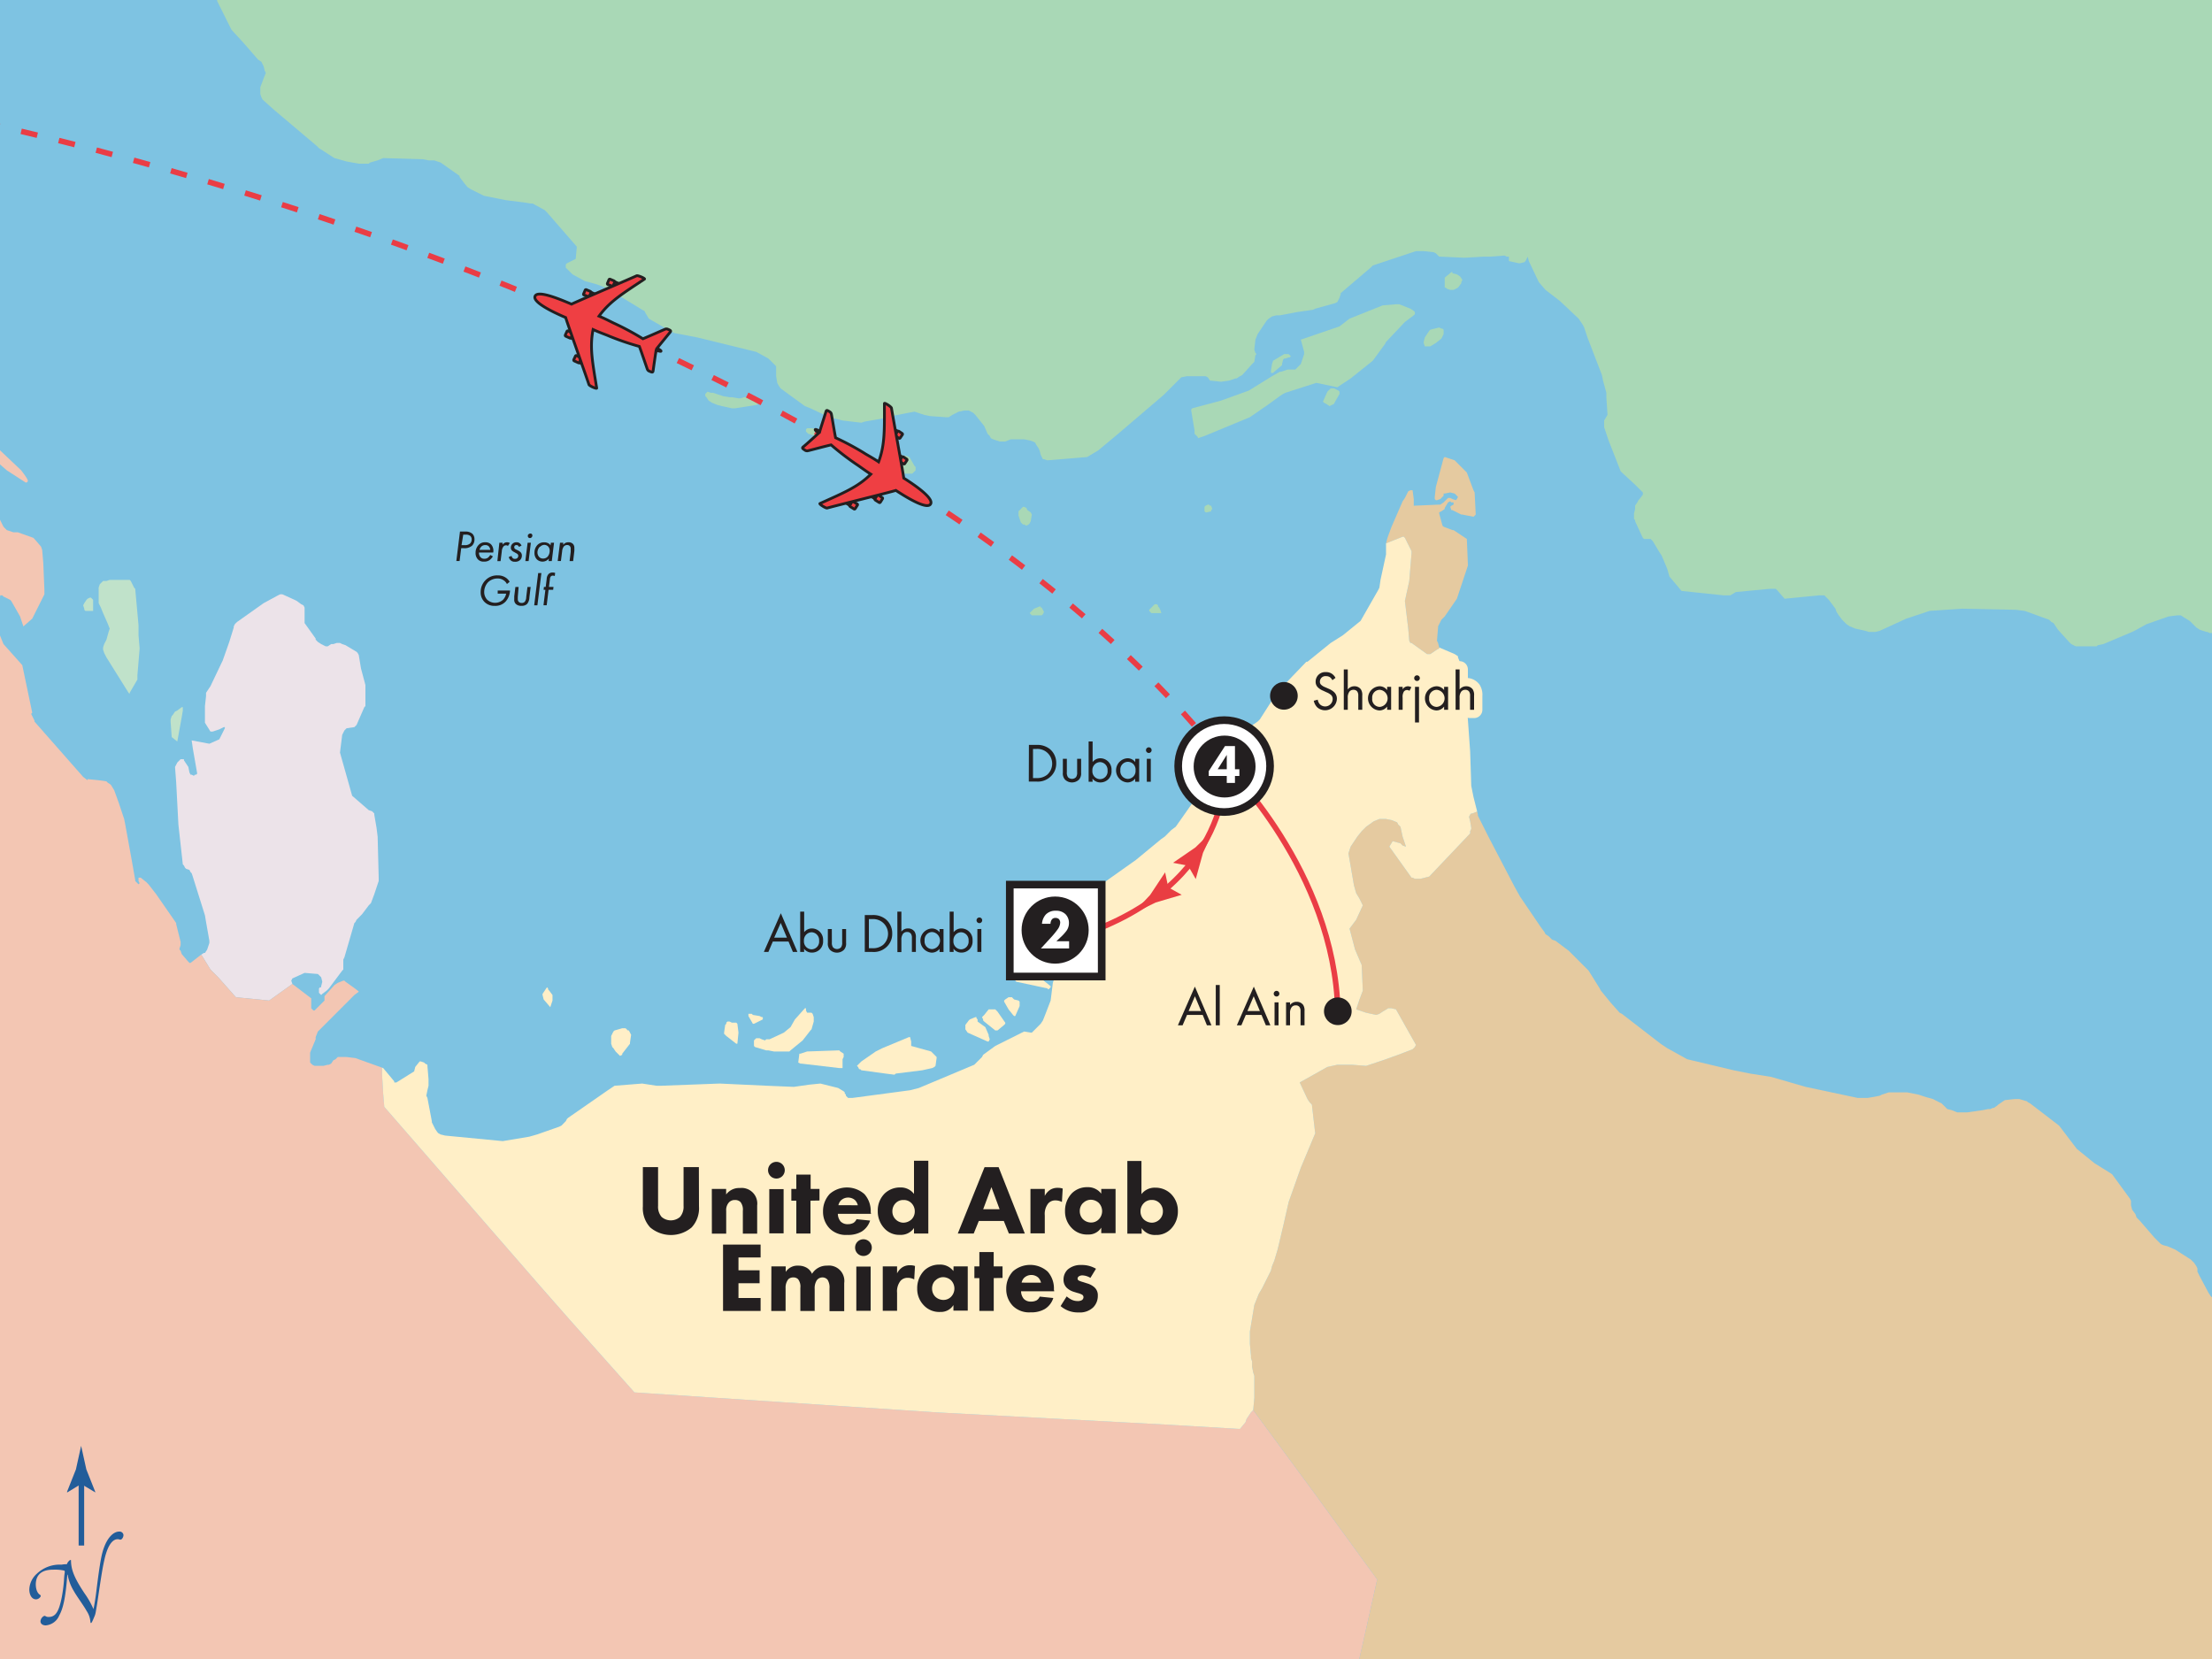
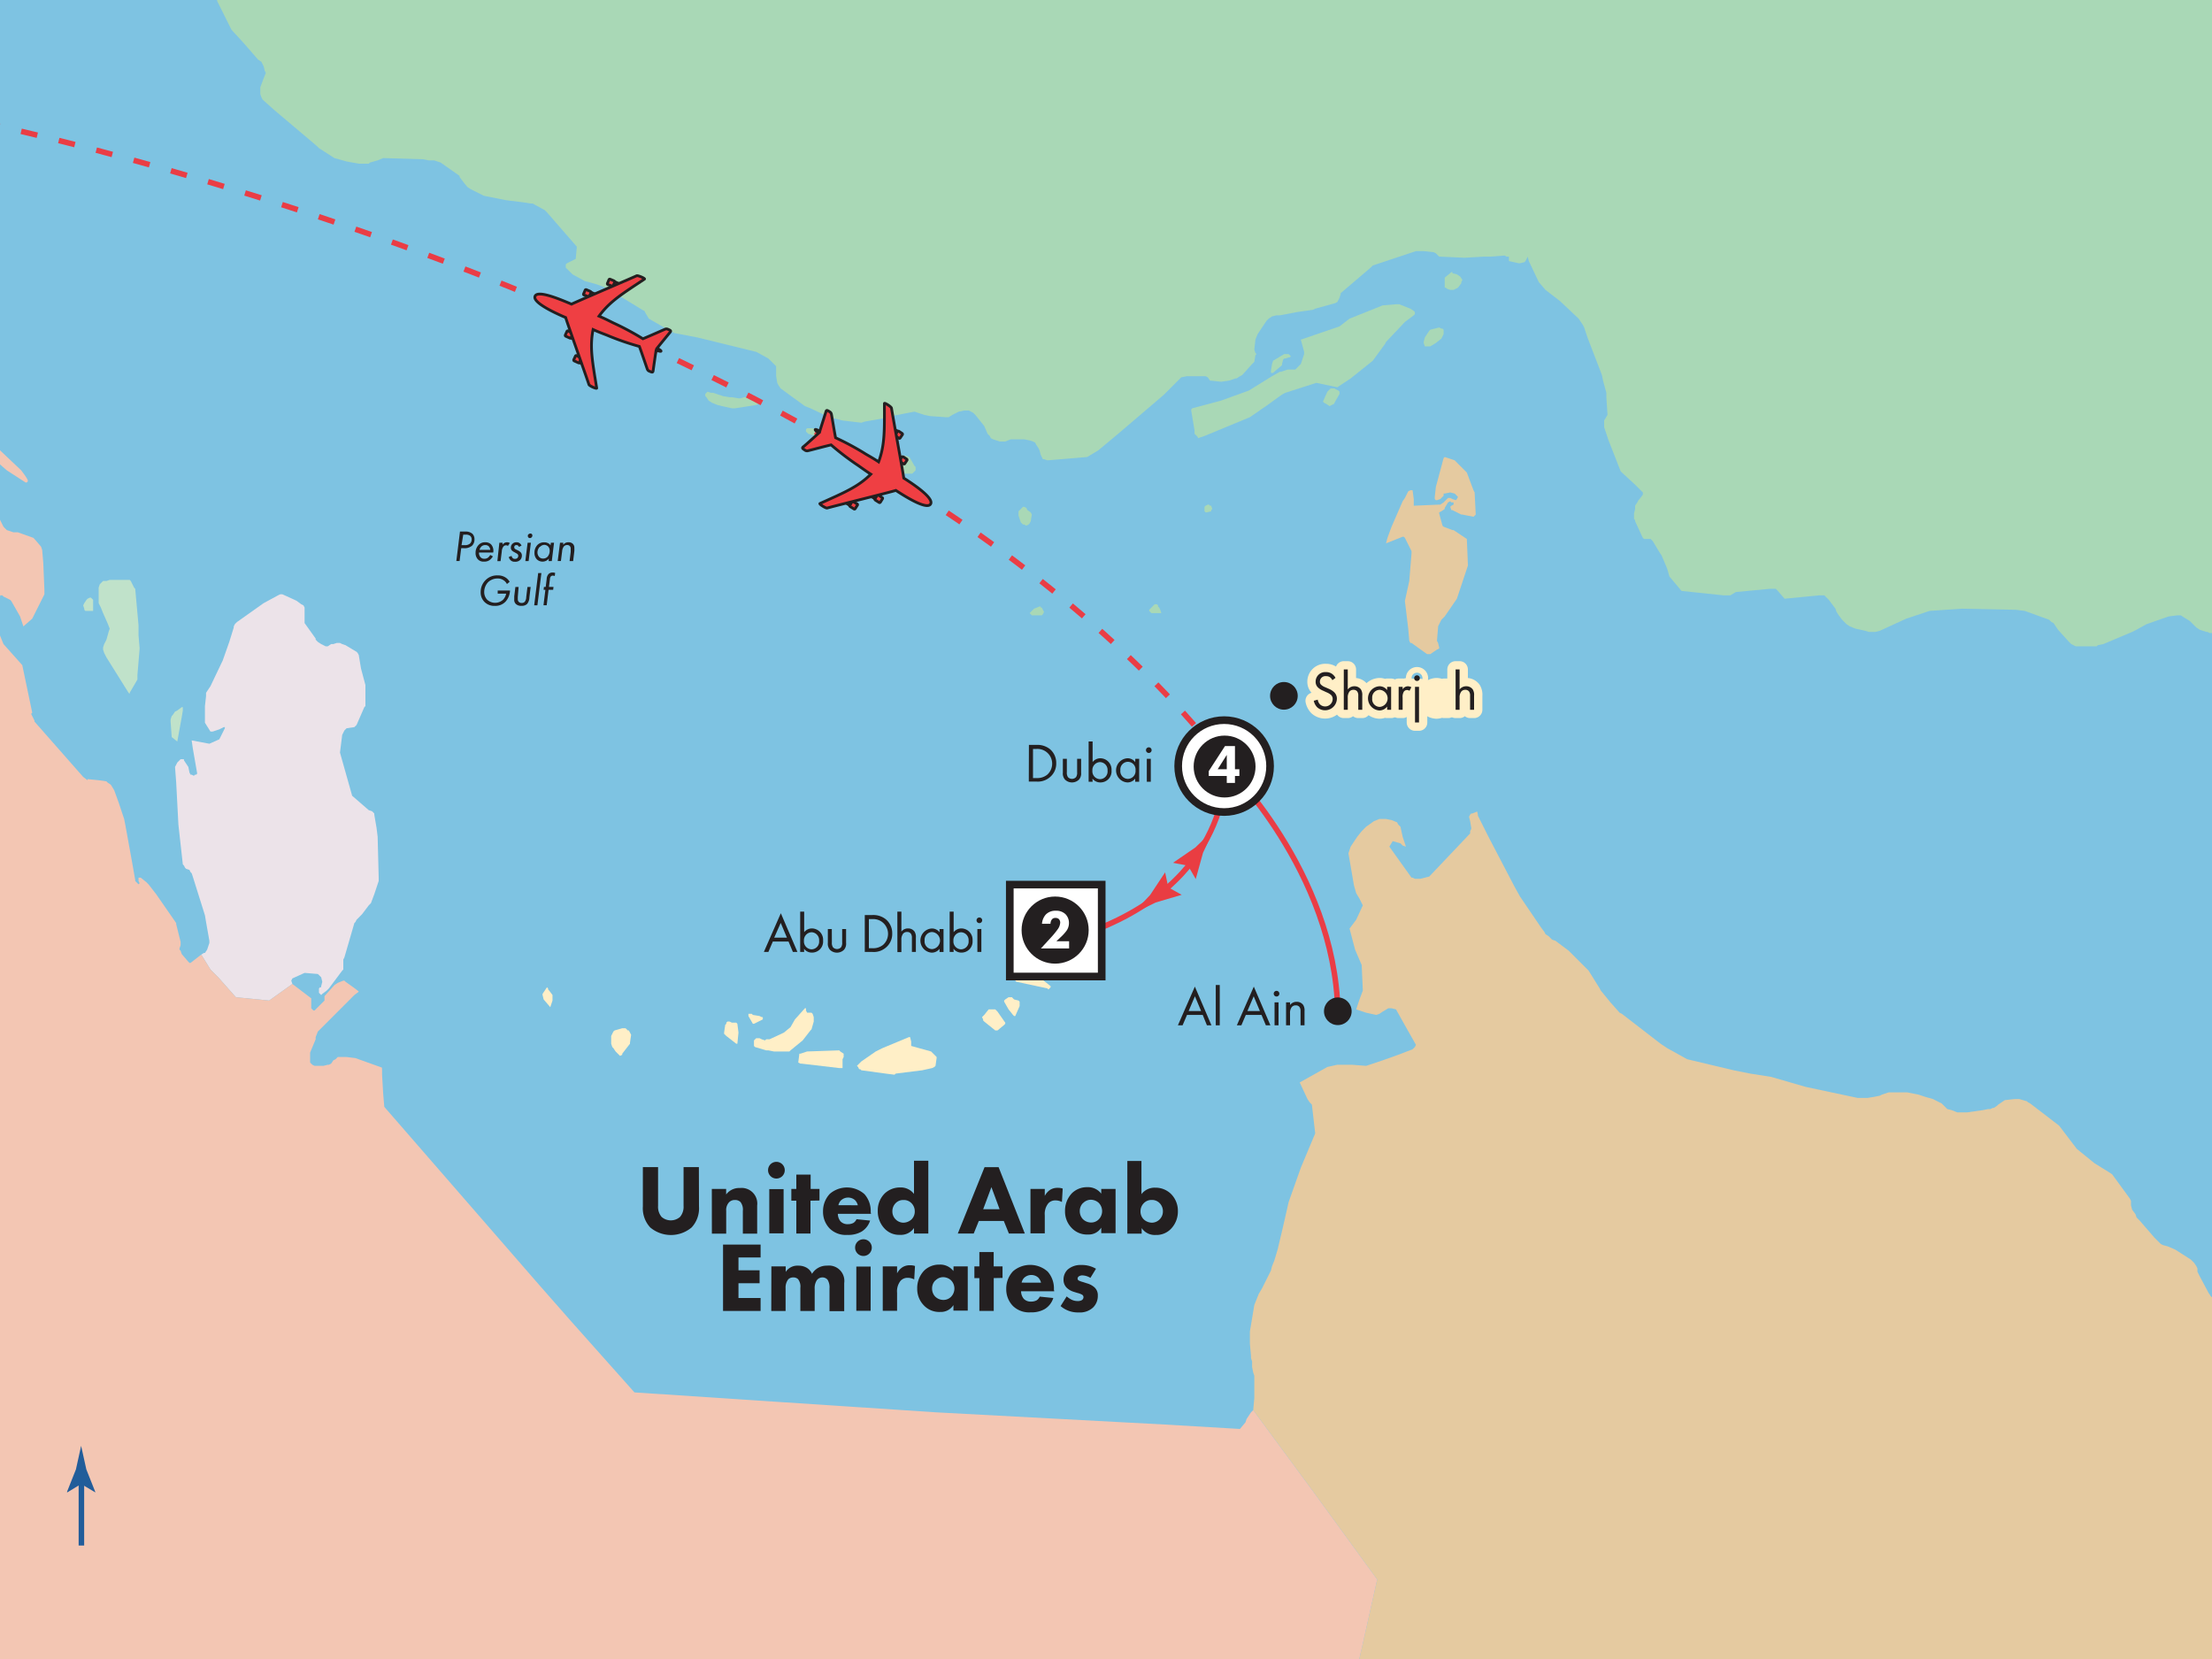
<svg xmlns="http://www.w3.org/2000/svg" xmlns:xlink="http://www.w3.org/1999/xlink" viewBox="0 0 400 300">
  <rect x="0" y="0" width="400" height="300" fill="#333333" stroke="none" />
  <defs>
    <style>.a,.o{fill:#fff;}.a,.l,.m{stroke:#231f20;}.a,.l{stroke-width:0.5px;}.b{fill:#231f20;}.c{fill:#7ec3e2;}.d{fill:#c0e2ca;}.e{fill:#a9d8b6;}.f{fill:#ece3e9;}.g{fill:#e5caa0;}.h{fill:#f3c6b3;}.i{fill:#ffefc7;}.j,.k,.p{fill:none;}.j,.k{stroke:#ea3d45;}.j{stroke-dasharray:3 4;}.l,.m{fill:#ef3f43;}.m{stroke-width:0.5px;}.n{fill:#e93d42;}.p{stroke:#ffefc7;stroke-linecap:round;stroke-linejoin:round;stroke-width:3px;}.q,.r{fill:#225d9a;}.r{stroke:#225d9a;stroke-width:1px;}</style>
    <symbol id="a" viewBox="0 0 6.5 6.5">
      <circle class="a" cx="3.25" cy="3.25" r="3" />
      <circle class="b" cx="3.28" cy="3.28" r="2.02" />
    </symbol>
    <symbol id="b" viewBox="0 0 6.5 6.5">
      <rect class="a" x="0.25" y="0.25" width="6" height="6" />
      <circle class="b" cx="3.21" cy="3.22" r="2.19" />
    </symbol>
  </defs>
  <title>8DClassicDubaiAbuDhabi17</title>
  <polygon class="c" points="-2.6 303 -3 -2.33 402.6 -3 403 302.33 -2.6 303 -2.6 303" />
  <polygon class="d" points="15.24 110.27 15.44 110.47 15.64 110.47 16.04 110.47 16.84 110.47 16.84 110.27 16.84 109.67 16.84 109.07 16.84 108.67 16.84 108.47 16.64 108.27 16.44 108.07 16.24 108.07 15.84 108.27 15.64 108.47 15.24 109.07 15.04 109.47 15.24 110.07 15.24 110.27" />
  <polygon class="d" points="18.64 110.87 19.44 112.67 19.84 113.67 19.64 114.27 19.25 115.67 18.84 116.47 18.64 117.08 18.64 117.47 18.84 118.08 19.25 118.88 23.25 125.28 23.45 125.48 23.45 125.28 24.85 122.88 24.85 122.08 25.25 117.27 25.05 114.87 25.05 114.67 25.05 113.07 24.45 106.47 24.25 106.26 23.65 105.06 23.45 104.86 23.25 104.86 20.25 104.86 19.84 104.86 19.25 105.06 18.64 105.06 18.44 105.26 18.04 105.66 17.84 106.26 17.84 108.27 17.84 109.07 18.24 109.87 18.64 110.87" />
  <polygon class="d" points="32.06 134.09 32.86 129.69 33.06 128.48 33.06 128.28 33.06 127.88 32.86 127.88 32.06 128.48 31.65 128.68 31.25 129.28 31.05 129.49 30.85 130.09 30.85 130.48 31.05 133.29 32.06 134.09" />
  <polygon class="e" points="160.16 85.05 160.56 85.25 161.17 85.45 162.36 85.65 162.57 85.65 164.77 85.65 164.97 85.65 165.37 85.25 165.57 85.05 165.57 84.44 165.37 84.25 164.57 82.84 164.37 82.64 163.97 82.44 161.97 82.24 161.57 82.24 161.17 82.24 160.36 82.44 159.76 83.04 159.36 83.64 159.36 83.84 159.76 84.64 160.16 85.05" />
  <polygon class="e" points="128.14 72.44 128.74 72.83 129.74 73.23 130.54 73.44 132.34 73.83 132.94 73.83 136.75 73.23 137.14 73.04 136.75 72.63 136.34 72.23 135.14 71.83 134.54 71.83 133.94 72.03 133.54 72.03 132.34 71.83 131.94 71.83 130.74 71.63 128.94 71.03 128.54 71.03 127.94 70.83 127.54 71.23 127.54 71.43 127.54 71.63 127.74 71.83 128.14 72.44" />
  <polygon class="e" points="146.15 78.44 147.55 78.84 147.95 78.84 148.35 78.84 148.55 78.64 148.95 78.44 148.95 78.04 148.76 77.84 146.75 77.44 146.55 77.44 146.35 77.44 145.95 77.44 145.75 77.64 145.75 77.84 145.75 78.04 145.95 78.24 146.15 78.44" />
  <polygon class="e" points="218.81 91.45 218.61 91.25 218.41 91.25 218.01 91.45 217.81 91.65 217.81 91.85 217.81 92.45 218.01 92.65 218.21 92.65 219.02 92.45 219.02 92.25 219.22 92.05 219.02 91.45 218.81 91.45" />
  <polygon class="e" points="241.23 70.23 241.03 70.23 240.83 70.23 240.63 70.23 240.03 70.83 239.23 72.63 239.43 72.83 239.83 73.04 240.43 73.44 240.83 73.23 241.23 73.04 241.43 72.63 242.23 71.23 242.23 70.83 242.04 70.63 241.23 70.23" />
  <polygon class="e" points="216.01 78.44 216.61 79.04 216.61 79.24 217.81 78.84 226.02 75.44 229.22 73.23 231.43 71.63 232.03 71.23 232.43 71.03 238.03 69.23 241.83 70.03 244.24 68.43 248.24 65.23 250.44 62.22 250.64 61.83 254.05 58.22 255.65 57.02 255.85 56.82 255.85 56.62 255.85 56.42 255.65 56.22 255.04 55.82 253.04 55.02 252.44 55.02 250.04 55.22 244.04 57.62 242.23 59.02 235.23 61.42 235.83 63.63 235.83 64.03 235.23 65.83 235.03 66.03 234.23 66.83 234.03 66.83 232.83 66.83 231.63 67.23 231.43 67.23 230.02 68.03 225.82 70.63 220.81 72.44 215.61 73.83 215.41 74.04 215.41 74.23 216.01 77.84 216.01 78.44" />
  <polygon class="e" points="230.43 67.23 231.83 66.03 231.83 65.83 232.03 65.03 232.22 64.83 232.43 64.83 233.03 64.63 233.23 64.63 233.43 64.43 233.23 64.23 233.03 64.03 232.43 64.03 232.22 64.03 230.22 65.23 230.02 65.83 229.82 67.03 229.82 67.43 230.22 67.43 230.43 67.23" />
  <polygon class="e" points="257.85 62.63 258.25 62.63 258.65 62.63 259.65 62.02 260.65 61.23 260.85 60.83 261.05 60.42 261.05 60.02 261.05 59.82 261.05 59.62 260.85 59.42 260.65 59.42 260.25 59.22 258.65 59.62 258.45 59.82 258.05 60.42 257.65 61.03 257.45 61.83 257.45 62.02 257.65 62.63 257.85 62.63" />
  <polygon class="e" points="261.65 52.22 262.25 52.42 262.45 52.42 262.85 52.42 263.65 52.02 264.25 51.22 264.25 51.02 264.45 50.62 264.05 50.01 263.45 49.61 262.65 49.42 262.65 49.21 262.45 49.21 261.25 50.21 261.25 50.41 261.25 51.02 261.25 52.02 261.45 52.02 261.65 52.22" />
  <polygon class="e" points="208.2 110.87 208.81 110.87 209.81 110.87 210.01 110.87 209.81 110.27 209.61 109.87 209.41 109.67 209.41 109.47 209.21 109.27 208.81 109.27 208.6 109.47 208.41 109.67 207.81 110.27 207.81 110.47 208.01 110.67 208.2 110.87" />
  <polygon class="e" points="184.99 94.85 185.19 94.85 185.59 95.06 185.99 94.85 186.19 94.65 186.39 94.25 186.59 93.05 186.39 92.65 185.79 92.25 185.59 91.85 185.19 91.65 184.99 91.65 184.59 92.05 184.18 92.45 184.18 92.65 184.18 93.25 184.59 94.45 184.99 94.85" />
  <polygon class="e" points="186.39 110.67 186.19 110.87 186.59 111.27 188.39 111.27 188.59 111.07 188.79 110.67 188.59 110.27 188.39 109.87 188.19 109.87 188.19 109.67 187.99 109.67 186.99 110.07 186.59 110.47 186.39 110.67" />
  <polygon class="e" points="39.26 -0.03 39.26 0.17 41.86 5.38 44.06 7.78 46.67 10.78 47.27 11.18 47.67 11.98 47.87 12.78 48.07 13.18 47.67 14.18 47.07 15.79 47.07 16.99 47.27 17.59 47.47 17.99 49.47 19.79 57.28 26.39 57.68 26.79 60.48 28.59 62.68 29.2 64.88 29.6 66.28 29.6 66.68 29.6 66.89 29.4 68.29 29 69.29 28.59 69.49 28.59 76.49 28.8 77.49 29 78.5 29 79.1 29.2 79.69 29.4 83.1 31.8 83.1 32 83.7 32.8 84.5 33.8 85.1 34.2 86.3 34.8 87.5 35.4 88.5 35.6 91.5 36.2 94.71 36.6 95.91 36.8 96.31 36.8 98.51 38 98.91 38.4 104.31 44.61 104.11 46.81 103.72 47.01 102.52 47.61 102.31 47.81 102.31 48.01 102.31 48.21 102.31 48.41 102.52 48.61 103.52 49.61 105.72 50.81 107.92 51.42 109.52 52.02 109.92 52.22 116.13 56.02 116.53 56.22 116.73 56.62 117.33 57.62 121.13 59.82 121.93 60.22 126.14 61.03 136.75 63.63 137.14 63.83 138.94 64.83 139.75 65.63 140.15 66.03 140.35 66.23 140.35 66.83 140.35 68.03 140.55 69.23 140.75 69.63 141.15 70.23 145.55 73.44 146.55 73.83 149.96 75.44 152.36 76.04 155.76 76.44 156.36 76.24 159.76 75.64 160.16 75.44 165.37 74.44 167.17 75.04 168.17 75.24 170.97 75.44 171.57 75.44 172.18 75.04 172.57 74.84 172.98 74.64 173.38 74.44 174.38 74.23 174.98 74.23 175.18 74.23 175.98 74.64 176.38 75.04 177.98 77.04 178.58 78.44 178.98 78.84 179.18 79.24 179.58 79.44 180.18 79.64 180.78 79.84 181.38 79.84 181.78 79.84 182.78 79.44 183.38 79.44 185.19 79.44 186.19 79.64 186.79 79.84 187.19 80.04 187.39 80.44 187.79 81.04 187.99 81.44 188.19 82.24 188.39 82.64 188.59 83.04 188.79 83.04 189.39 83.24 196.6 82.64 198.6 81.44 202.2 78.44 210.41 71.43 213.21 68.63 213.41 68.43 213.61 68.23 214.61 68.03 215.41 68.03 217.61 68.03 218.01 68.03 218.41 68.23 218.81 68.83 219.02 68.83 220.81 69.03 222.22 68.83 223.42 68.43 223.62 68.43 224.22 68.03 224.62 67.83 226.42 65.83 226.82 65.43 227.02 64.23 227.22 64.03 227.02 63.83 226.82 63.23 227.02 61.42 227.42 60.42 228.22 59.22 229.02 58.02 229.42 57.62 230.02 57.22 230.82 57.02 231.43 57.02 234.63 56.42 237.43 56.02 237.83 55.82 241.43 54.82 241.83 54.62 242.04 54.22 242.23 53.82 242.43 53.22 242.43 53.02 247.84 48.41 248.24 48.01 248.84 47.81 256.05 45.41 256.65 45.41 257.45 45.41 259.25 45.61 259.65 45.81 259.85 46.01 260.25 46.41 260.45 46.41 264.85 46.61 268.26 46.41 268.46 46.41 269.26 46.41 269.46 46.41 272.06 46.21 272.46 46.41 272.66 46.41 272.86 46.41 272.86 46.81 272.86 47.01 272.86 47.21 274.66 47.61 274.86 47.61 275.66 47.41 275.86 47.21 276.26 46.41 276.46 47.21 278.27 51.02 279.47 52.42 282.07 54.42 285.47 57.62 285.87 58.22 286.27 58.82 286.47 59.22 287.07 61.03 289.68 67.83 289.88 68.83 290.48 71.03 290.48 71.63 290.48 71.83 290.68 74.84 290.68 75.04 290.08 76.04 290.08 76.84 290.08 77.24 290.68 79.04 290.88 79.64 293.08 85.25 295.68 87.65 296.68 88.65 297.08 89.05 297.08 89.45 296.48 90.25 296.28 90.45 296.08 90.85 295.68 91.45 295.68 92.05 295.48 92.85 295.48 93.45 295.48 93.85 295.68 94.05 295.68 94.25 296.88 96.86 297.08 97.26 297.28 97.46 297.48 97.46 298.08 97.46 298.48 97.46 298.68 97.66 298.88 97.86 300.08 99.86 300.48 100.46 301.49 102.86 301.89 104.26 304.08 106.86 311.69 107.66 312.09 107.66 312.9 107.66 313.9 107.06 320.1 106.47 320.3 106.47 320.9 106.47 321.1 106.47 321.5 106.86 322.7 108.27 328.91 107.66 329.91 107.66 330.11 107.87 330.71 108.47 331.91 110.07 332.11 110.67 332.51 111.27 333.11 112.07 333.31 112.27 333.51 112.47 333.91 112.87 334.51 113.27 335.51 113.67 337.31 114.07 337.92 114.27 339.12 114.27 339.92 114.07 344.72 111.87 348.93 110.47 354.73 110.07 364.54 110.27 366.14 110.47 370.55 112.07 370.94 112.47 371.35 112.67 372.15 113.87 374.15 116.08 374.55 116.47 375.35 116.87 376.15 116.87 377.15 116.87 379.15 116.87 379.35 116.67 380.35 116.47 385.56 114.27 386.36 113.87 388.16 112.87 392.16 111.47 393.76 111.27 394.16 111.27 394.36 111.27 394.96 111.67 395.96 112.27 397.17 113.47 397.77 113.87 398.37 114.07 398.97 114.27 399.17 114.27 399.57 114.47 400.17 114.47 400.37 114.47 400.97 114.27 401.17 114.07 401.97 113.87 402.57 113.67 402.75 113.63 402.6 -3 38.46 -2.4 38.46 -2.23 39.26 -0.03" />
  <polygon class="f" points="52.87 176.93 55.08 175.93 57.48 176.13 57.68 176.32 58.08 176.72 58.28 177.53 58.08 178.33 58.08 178.53 57.88 178.53 57.68 178.73 57.68 178.93 57.68 179.53 57.88 179.73 58.08 179.93 58.28 179.73 59.08 179.13 59.48 178.73 61.88 175.52 62.08 175.32 62.08 174.93 62.08 173.52 62.28 173.12 64.08 166.92 64.28 166.72 64.48 166.32 64.68 166.12 65.48 165.31 66.68 163.72 67.08 163.31 67.68 161.71 68.48 159.31 68.48 159.11 68.48 158.71 68.29 151.3 68.09 149.7 67.68 147.3 67.68 147.1 67.28 146.7 66.68 146.5 63.68 143.9 61.48 136.09 61.88 132.89 62.28 132.09 62.68 131.69 64.08 131.49 64.48 131.09 65.88 127.88 66.08 127.68 66.08 125.28 66.08 123.88 65.28 120.88 64.88 118.47 64.68 118.08 64.48 117.87 62.48 116.67 61.88 116.47 61.48 116.27 61.08 116.27 60.88 116.27 60.28 116.47 59.88 116.47 59.28 116.87 58.88 116.87 58.08 116.47 57.48 116.08 57.08 115.67 57.08 115.47 55.08 112.67 55.08 112.47 55.08 110.87 55.08 110.47 55.08 109.87 54.88 109.47 54.48 109.27 53.67 108.67 53.27 108.47 51.07 107.47 50.67 107.47 50.27 107.66 47.67 109.07 42.87 112.47 42.66 112.67 42.47 112.87 42.27 113.27 42.27 113.47 41.46 116.08 40.26 119.48 40.06 119.88 38.06 124.08 37.26 125.28 37.26 125.88 37.06 127.68 37.06 129.09 37.06 130.48 37.06 130.69 38.06 132.29 38.26 132.29 38.46 132.29 39.66 131.89 40.46 131.49 40.66 131.49 40.66 131.69 39.86 133.29 39.66 133.69 37.86 134.49 34.66 133.89 34.86 135.29 35.66 139.89 35.46 140.09 35.26 140.09 35.06 140.29 34.66 140.09 34.46 140.09 34.26 139.69 34.06 138.69 33.26 137.49 33.26 137.29 33.06 137.29 32.66 137.29 32.06 137.89 31.86 138.29 31.65 138.69 31.86 141.5 32.26 149.1 32.66 152.71 33.06 156.31 33.26 156.51 33.46 156.91 33.66 157.11 34.26 157.31 34.46 157.71 34.66 157.91 34.86 158.51 37.06 165.52 37.26 166.72 37.86 170.12 37.86 170.52 37.66 171.12 37.46 171.72 37.06 172.32 36.86 172.32 36.26 172.72 36.46 172.72 38.06 175.32 39.46 176.72 42.66 180.33 48.67 180.93 52.87 177.93 52.67 177.33 52.87 176.93" />
  <polygon class="g" points="401.17 301.04 401.77 300.44 402.97 299.63 403 299.62 402.91 237.39 399.77 234.38 399.37 233.78 397.77 230.77 397.57 230.37 397.37 229.97 397.37 229.37 397.17 228.97 396.77 228.37 396.17 227.77 393.36 225.97 391.96 225.37 391.16 225.16 390.76 224.97 390.16 224.37 389.56 223.77 386.96 220.76 386.36 220.16 386.16 219.56 385.56 218.76 385.35 217.96 385.35 217.16 385.16 216.76 381.95 212.36 381.35 211.96 378.75 210.35 375.55 207.75 372.35 203.55 367.14 199.55 366.74 199.34 366.54 199.15 365.14 198.74 364.34 198.74 362.54 198.94 361.34 199.75 361.13 199.95 360.54 200.35 360.33 200.35 359.94 200.55 359.54 200.55 358.54 200.75 355.73 201.15 353.93 201.15 352.93 200.75 352.13 200.55 351.53 199.95 351.13 199.55 349.53 198.74 348.12 198.34 346.92 197.94 344.92 197.54 343.92 197.54 341.52 197.54 340.31 197.94 339.92 198.14 338.92 198.34 337.72 198.54 337.12 198.54 335.92 198.54 326.51 196.54 320.3 194.74 316.5 194.14 314.5 193.74 313.5 193.54 305.09 191.54 301.49 189.54 300.29 188.74 293.28 183.33 292.88 183.13 291.28 181.33 289.48 179.13 289.27 178.73 287.27 175.52 283.67 171.92 282.07 170.72 281.27 170.12 280.67 169.92 280.07 169.32 279.47 168.92 279.27 168.52 278.67 167.72 274.86 162.11 273.86 160.31 269.26 151.5 267.25 147.5 267.25 147.3 267.12 146.75 266.25 147.1 266.05 147.1 265.85 147.3 265.65 147.7 265.85 148.5 266.05 149.7 266.05 149.9 265.85 150.3 265.85 150.71 258.45 158.51 257.65 158.71 256.85 158.91 255.85 158.91 255.44 158.71 255.25 158.71 253.25 155.91 251.24 153.1 251.84 152.11 253.25 152.5 253.64 152.9 254.24 153.1 253.64 151.3 253.25 149.5 252.84 149.1 252.64 148.7 251.64 148.3 250.64 148.1 249.44 148.1 248.44 148.5 247.04 149.5 246.24 150.3 245.44 151.3 244.24 153.1 243.84 154.31 244.84 160.11 245.24 161.51 245.84 162.51 246.44 163.72 245.24 166.32 244.64 167.12 244.04 167.92 245.04 171.72 245.64 173.12 246.24 174.52 246.44 179.13 245.84 180.73 245.24 182.53 247.04 183.13 248.84 183.53 249.44 183.33 250.04 182.93 251.04 182.33 251.64 182.33 252.44 182.53 254.24 185.74 256.05 188.94 255.85 189.34 255.44 189.74 252.84 190.74 250.04 191.74 247.04 192.74 244.44 192.54 241.83 192.54 240.03 192.94 235.03 195.74 236.43 198.74 236.83 199.34 237.23 199.75 237.83 204.95 235.23 211.16 233.03 217.36 232.03 221.76 231.03 225.97 230.43 227.97 230.02 228.97 229.82 229.77 228.82 231.77 228.22 232.97 227.62 233.98 226.82 235.98 226.02 240.78 226.02 242.98 226.22 245.19 226.22 245.59 226.42 246.19 226.42 247.19 226.62 248.19 226.82 248.79 226.82 249.59 226.82 250.39 226.82 252.79 226.62 254.99 237.83 270.21 249.04 285.62 246.44 297.23 245.21 302.59 399.67 302.33 400.37 301.63 401.17 301.04" />
  <polygon class="g" points="253.84 97.06 254.05 97.26 255.25 99.66 255.25 100.06 254.84 105.06 254.05 108.67 254.65 113.67 254.84 115.87 255.04 116.27 255.25 116.27 258.05 118.28 258.65 118.28 259.85 117.47 260.25 117.27 260.25 117.08 260.05 116.27 259.85 115.87 260.05 113.47 260.05 113.27 260.65 112.07 260.85 111.87 261.25 111.47 263.45 108.27 265.45 102.26 265.25 97.46 262.85 95.86 262.65 95.86 261.05 95.25 260.85 95.06 260.25 92.85 260.25 92.65 260.65 92.45 261.25 92.05 261.25 91.85 261.85 90.85 262.25 90.65 262.45 90.85 262.85 90.85 262.85 91.25 262.45 91.45 262.25 91.65 262.45 92.25 262.65 92.25 264.25 93.05 264.45 93.05 266.45 93.45 266.66 93.25 266.86 93.05 266.66 89.05 266.45 88.65 265.25 85.45 263.05 83.24 261.25 82.64 261.05 82.84 259.65 88.05 259.45 89.85 259.45 90.25 259.65 90.45 259.85 90.45 260.45 90.25 260.85 89.85 261.05 89.65 261.05 89.25 261.25 89.25 262.25 89.05 263.05 89.25 263.25 89.45 263.65 89.85 263.45 90.25 263.25 90.45 262.65 90.25 262.25 90.05 261.85 90.05 261.65 90.25 261.05 90.85 260.45 91.25 260.25 91.25 255.65 91.45 255.65 90.25 255.44 88.65 255.25 88.65 255.04 88.65 254.65 88.85 254.05 90.05 253.64 90.65 251.64 95.25 251.04 96.86 250.84 97.46 250.64 98.25 253.64 97.06 253.84 97.06" />
  <polygon class="h" points="249.04 285.62 237.83 270.21 226.62 254.99 226.22 255.4 225.42 256.6 225.22 257.2 224.22 258.4 210.61 257.6 169.37 255.4 141.95 253.59 114.73 251.79 103.32 238.98 97.51 232.37 69.49 200.15 69.29 197.75 69.09 194.34 69.09 193.54 69.07 193.06 64.28 191.34 62.68 191.14 61.48 191.14 61.28 191.14 61.08 191.14 60.68 191.54 60.28 191.74 59.88 192.34 59.48 192.54 59.28 192.54 58.48 192.74 56.88 192.74 56.48 192.54 56.08 192.14 56.08 190.54 56.08 190.34 57.08 187.94 57.08 187.54 57.48 186.53 58.08 185.94 64.08 179.93 64.88 179.33 64.68 179.13 63.88 178.53 62.48 177.53 62.28 177.33 62.08 177.33 61.08 177.73 60.48 178.13 58.68 180.13 58.68 180.33 58.68 180.93 58.48 181.13 57.08 182.53 56.88 182.73 56.68 182.73 56.48 182.53 56.28 182.33 56.28 181.93 56.28 180.53 52.87 177.93 48.67 180.93 42.66 180.33 39.46 176.72 38.06 175.32 36.46 172.72 36.26 172.72 34.46 174.12 34.26 174.12 34.06 173.92 32.86 172.52 32.66 171.92 32.46 171.72 32.46 171.52 32.66 170.92 32.66 170.32 31.86 167.12 31.86 166.92 28.25 161.71 26.85 159.91 26.45 159.51 25.45 158.71 25.25 158.71 25.05 158.71 25.05 158.91 25.05 159.31 25.25 159.71 25.05 159.91 24.85 159.71 24.45 159.31 24.45 159.11 23.85 155.71 22.65 149.1 22.45 148.1 21.45 145.1 20.65 142.9 20.04 141.9 19.44 141.5 19.25 141.29 17.84 141.09 15.84 140.89 15.84 141.09 15.04 140.49 6.23 130.48 6.23 130.29 5.63 129.09 5.83 128.88 4.03 120.28 0.63 116.47 -1.57 111.07 -1.57 110.47 -1.57 110.27 0.03 107.87 0.03 107.66 0.43 107.66 0.63 107.87 1.43 108.27 1.83 108.47 2.03 108.67 3.63 111.47 4.23 113.27 5.83 111.87 7.63 108.27 7.83 107.87 8.03 107.47 8.03 106.67 7.83 101.86 7.63 99.46 7.43 98.86 6.23 97.46 6.03 97.26 3.23 96.26 2.43 96.26 1.83 96.06 1.23 95.86 0.83 95.46 0.63 95.25 0.43 94.85 -1.37 91.25 -1.37 90.85 -2.37 85.65 -2.37 84.64 -2.17 83.44 -1.97 82.64 -1.77 82.44 1.23 85.05 4.63 87.25 4.83 87.25 5.03 87.05 5.03 86.85 4.83 86.45 4.43 85.85 3.83 85.05 -2.89 78.69 -2.6 303 245.21 302.59 246.44 297.23 249.04 285.62" />
  <polygon class="i" points="135.94 183.33 135.54 183.33 135.34 183.33 135.34 183.73 136.14 185.13 136.34 185.13 137.94 184.34 137.94 183.93 137.75 183.93 137.35 183.73 136.14 183.53 135.94 183.33" />
  <polygon class="i" points="133.14 184.93 132.54 184.93 132.34 184.93 131.94 184.73 131.74 184.73 131.54 184.73 131.34 184.93 131.34 185.13 131.14 185.34 130.94 186.73 130.94 186.94 131.34 187.34 133.14 188.74 133.34 188.74 133.54 186.73 133.34 185.13 133.14 184.93" />
  <polygon class="i" points="144.75 190.54 144.55 190.54 144.35 192.14 144.75 192.34 144.95 192.34 151.76 193.14 152.16 193.14 152.36 193.14 152.36 192.94 152.36 192.54 152.36 191.94 152.36 191.54 152.56 191.14 152.56 190.74 152.56 190.54 151.96 190.14 151.76 189.94 145.95 190.14 144.75 190.54" />
  <polygon class="i" points="137.35 187.74 136.75 187.74 136.34 188.14 136.34 189.14 136.54 189.34 138.55 189.94 138.94 189.94 139.95 190.14 142.55 190.14 142.75 190.14 142.95 189.94 145.15 188.14 146.55 186.34 146.75 186.13 147.15 184.73 147.15 183.93 146.95 183.33 146.75 183.13 145.95 183.13 145.75 182.73 145.75 182.33 145.55 182.33 143.75 184.34 142.95 185.74 141.75 186.73 139.15 187.94 138.55 187.94 138.35 188.14 137.75 187.94 137.35 187.74" />
  <polygon class="i" points="99.51 182.13 99.91 180.93 99.91 180.13 99.91 179.93 99.31 179.13 99.11 178.93 99.11 178.73 98.91 178.53 98.11 179.73 98.11 179.93 98.31 180.73 99.51 182.13" />
  <polygon class="i" points="110.92 189.54 111.32 190.14 111.92 190.74 112.12 190.94 112.52 190.74 112.52 190.54 113.92 188.74 113.92 188.54 114.13 187.13 113.72 186.34 113.53 186.34 113.33 186.13 113.12 185.94 112.92 185.94 112.52 185.94 111.13 186.34 110.92 186.53 110.72 186.94 110.52 187.34 110.52 187.54 110.52 188.74 110.72 189.34 110.92 189.54" />
  <polygon class="i" points="155.36 193.34 155.56 193.34 155.76 193.54 160.16 194.14 161.76 194.34 161.97 194.14 166.77 193.54 168.57 193.14 168.97 192.94 169.17 192.74 169.37 191.34 169.37 191.14 168.97 190.74 168.37 190.14 164.77 189.14 164.77 188.34 164.57 187.54 164.37 187.54 159.56 189.54 158.36 190.14 155.76 191.94 155.36 192.34 154.96 192.74 155.16 192.94 155.36 193.34" />
-   <polygon class="i" points="178.58 188.34 178.78 188.34 178.98 187.94 178.78 187.34 178.78 187.13 178.18 185.74 176.78 184.73 176.78 184.34 176.58 184.13 176.58 183.93 176.38 183.93 175.38 184.34 175.18 184.53 174.57 185.34 174.57 185.53 174.57 186.13 174.98 186.73 178.58 188.34" />
  <polygon class="i" points="177.78 184.53 177.98 184.73 179.98 186.34 180.38 186.34 181.58 185.34 181.78 185.13 181.78 184.93 180.38 182.93 180.18 182.73 179.98 182.53 179.58 182.53 179.38 182.53 178.98 182.53 178.78 182.53 177.98 183.53 177.78 183.73 177.58 183.93 177.78 184.34 177.78 184.53" />
  <polygon class="i" points="183.18 183.53 183.38 183.73 183.59 183.73 184.38 181.93 184.38 181.33 184.38 181.13 184.18 180.93 183.38 180.73 183.18 180.53 182.99 180.33 182.38 180.33 181.78 180.73 181.58 180.93 181.58 181.13 182.38 182.53 183.18 183.53" />
  <polygon class="i" points="189.39 178.73 189.59 178.93 189.79 178.73 189.99 178.53 189.99 178.33 186.19 175.32 186.19 175.12 186.19 174.72 186.19 174.52 185.99 174.52 183.79 177.12 183.59 177.33 183.79 177.53 189.39 178.73" />
-   <polygon class="i" points="266.25 143.1 266.05 142.1 265.85 135.89 264.85 121.88 263.65 118.88 263.65 118.67 263.05 118.28 260.25 117.08 260.25 117.27 259.85 117.47 258.65 118.28 258.05 118.28 255.25 116.27 255.04 116.27 254.84 115.87 254.65 113.67 254.05 108.67 254.84 105.06 255.25 100.06 255.25 99.66 254.05 97.26 253.84 97.06 253.64 97.06 250.64 98.25 250.64 100.26 249.64 104.86 249.44 106.26 249.24 106.67 246.04 112.27 242.84 114.87 240.63 116.27 236.43 119.67 236.23 119.67 231.03 125.08 227.82 130.09 227.42 130.48 224.22 132.69 224.02 132.89 220.42 137.89 218.21 141.29 217.81 141.9 217.61 142.49 216.41 144.1 212.61 149.5 211.81 150.1 210.61 151.3 210.01 151.71 205.4 155.51 200.6 158.91 198.4 160.51 196.4 164.31 196.6 164.51 197.19 166.72 197.19 166.92 195.99 170.32 195.79 170.72 194.79 173.32 194.59 173.72 193.99 174.32 193.19 175.12 192.79 175.12 192.39 174.93 191.59 174.72 191.39 174.72 190.39 177.73 189.99 180.93 188.99 183.53 188.59 184.53 188.19 185.13 186.59 186.73 186.39 186.73 185.19 186.53 181.98 188.14 179.98 189.14 177.78 190.74 177.58 191.14 176.38 192.34 176.18 192.54 166.17 196.74 164.57 197.15 154.16 198.54 153.56 198.54 153.36 198.54 153.16 198.34 152.96 198.14 152.96 197.94 152.76 197.75 152.76 197.54 152.56 197.34 151.56 196.74 148.35 195.94 146.35 196.14 143.55 196.54 138.75 196.34 130.14 195.94 119.53 196.34 118.73 196.34 116.13 195.94 111.13 196.34 109.92 197.15 102.72 202.15 102.52 202.35 102.31 202.75 101.52 203.55 101.11 203.75 97.11 205.15 95.71 205.55 90.91 206.35 80.5 205.35 79.69 205.15 79.3 204.95 79.1 204.75 78.69 204.15 78.09 202.95 78.09 202.75 77.29 198.54 77.09 198.14 77.29 197.15 77.49 196.34 77.49 195.74 77.49 195.14 77.29 192.74 77.29 192.54 76.89 192.34 76.69 192.14 76.09 191.94 75.89 191.94 75.09 192.94 74.89 193.74 71.69 195.74 71.29 195.74 71.29 195.54 69.29 193.14 69.07 193.06 69.09 193.54 69.09 194.34 69.29 197.75 69.49 200.15 97.51 232.37 103.32 238.98 114.73 251.79 141.95 253.59 169.37 255.4 210.61 257.6 224.22 258.4 225.22 257.2 225.42 256.6 226.22 255.4 226.62 254.99 226.82 252.79 226.82 250.39 226.82 249.59 226.82 248.79 226.62 248.19 226.42 247.19 226.42 246.19 226.22 245.59 226.22 245.19 226.02 242.98 226.02 240.78 226.82 235.98 227.62 233.98 228.22 232.97 228.82 231.77 229.82 229.77 230.02 228.97 230.43 227.97 231.03 225.97 232.03 221.76 233.03 217.36 235.23 211.16 237.83 204.95 237.23 199.75 236.83 199.34 236.43 198.74 235.03 195.74 240.03 192.94 241.83 192.54 244.44 192.54 247.04 192.74 250.04 191.74 252.84 190.74 255.44 189.74 255.85 189.34 256.05 188.94 254.24 185.74 252.44 182.53 251.64 182.33 251.04 182.33 250.04 182.93 249.44 183.33 248.84 183.53 247.04 183.13 245.24 182.53 245.84 180.73 246.44 179.13 246.24 174.52 245.64 173.12 245.04 171.72 244.04 167.92 244.64 167.12 245.24 166.32 246.44 163.72 245.84 162.51 245.24 161.51 244.84 160.11 243.84 154.31 244.24 153.1 245.44 151.3 246.24 150.3 247.04 149.5 248.44 148.5 249.44 148.1 250.64 148.1 251.64 148.3 252.64 148.7 252.84 149.1 253.25 149.5 253.64 151.3 254.24 153.1 253.64 152.9 253.25 152.5 251.84 152.11 251.24 153.1 253.25 155.91 255.25 158.71 255.44 158.71 255.85 158.91 256.85 158.91 257.65 158.71 258.45 158.51 265.85 150.71 265.85 150.3 266.05 149.9 266.05 149.7 265.85 148.5 265.65 147.7 265.85 147.3 266.05 147.1 266.25 147.1 267.12 146.75 266.45 144.1 266.25 143.1" />
  <path class="j" d="M-3,22.21S157.63,55.33,222.13,138.63" />
  <path class="k" d="M241.92,182.87c-.59-25.37-20.29-44.48-20.29-44.48S223.25,160,195,169.25" />
  <path class="l" d="M162.83,83.56c-.15-.09-.22-.23-.17-.31l.39-.6c0-.08.21-.06.35,0l.58.39a.17.17,0,0,1,0,.23l-.39.59a.17.17,0,0,1-.23,0Z" />
-   <rect class="l" x="162.01" y="82.07" width="0.78" height="1.13" transform="translate(3.14 171.17) rotate(-56.04)" />
  <path class="l" d="M162,78.91c-.14-.09-.22-.23-.16-.31l.39-.59c.05-.08.21-.07.35,0l.58.39a.17.17,0,0,1,0,.23l-.4.59a.16.16,0,0,1-.23,0Z" />
  <polygon class="l" points="160.92 78 161.34 77.36 162.29 77.98 161.86 78.63 160.92 78" />
  <path class="l" d="M158.94,89.58c-.14-.09-.3-.1-.35,0l-.38.6c-.05.08,0,.22.17.31l.59.37a.16.16,0,0,0,.23-.05l.38-.61a.15.15,0,0,0-.05-.22Z" />
  <polygon class="l" points="157.65 88.93 157.24 89.58 158.2 90.19 158.61 89.53 157.65 88.93" />
  <path class="l" d="M154.38,90.76c-.14-.09-.3-.1-.35,0l-.37.6c-.05.08,0,.21.17.3l.59.37a.16.16,0,0,0,.23-.05l.38-.6a.17.17,0,0,0,0-.23Z" />
  <polygon class="l" points="153.09 90.11 152.68 90.77 153.64 91.38 154.05 90.71 153.09 90.11" />
  <path class="l" d="M147.42,77.68c-.07.11.4.45.61.65-.34.32-2.19,2-2.79,2.49-.21.18-.14.29.29.56a.65.65,0,0,0,.6.12c.66-.15,2.92-.77,4.16-1.05A49.84,49.84,0,0,0,154.92,84c.44.28,1.39,1,2.55,1.75-2.35,2.34-4.9,3.35-9.19,5.3-.2.08,1.05.89,1.3.82C151,91.47,161,89,162,88.68c2.15,1.41,5.62,3.49,6.27,2.48s-2.66-3.33-4.84-4.7c-.13-1.06-2-11.21-2.22-12.64,0-.26-1.3-1.07-1.28-.85,0,4.71.11,7.45-1.05,10.55-1.13-.76-2.2-1.31-2.64-1.61a49.84,49.84,0,0,0-5.14-2.75c-.25-1.25-.62-3.57-.75-4.23a.65.65,0,0,0-.36-.49c-.42-.28-.55-.3-.63,0-.24.77-1,3.13-1.12,3.57C148,77.85,147.5,77.57,147.42,77.68Z" />
  <path class="m" d="M103.38,60.16c.16.07.25.19.21.28l-.29.65c0,.08-.2.09-.35,0l-.64-.29a.17.17,0,0,1-.08-.22l.29-.65a.17.17,0,0,1,.22-.09Z" />
  <polygon class="m" points="104.64 60.88 104.31 61.58 103.28 61.11 103.61 60.4 104.64 60.88" />
  <path class="m" d="M104.91,64.62c.15.07.25.19.21.28l-.29.65c0,.09-.19.1-.35,0l-.64-.29a.17.17,0,0,1-.08-.22l.3-.65a.16.16,0,0,1,.22-.08Z" />
  <rect class="m" x="105.1" y="64.89" width="0.78" height="1.13" transform="translate(2.42 134.65) rotate(-65.7)" />
  <path class="m" d="M106.26,53.59c.15.07.31.05.35,0l.28-.66c0-.09-.06-.21-.22-.27l-.64-.27a.16.16,0,0,0-.22.09l-.28.66a.15.15,0,0,0,.09.21Z" />
  <rect class="m" x="106.88" y="52.88" width="0.78" height="1.14" transform="translate(16.04 131.17) rotate(-66.91)" />
  <path class="m" d="M110.57,51.69c.15.06.31,0,.35,0l.27-.66c0-.08-.06-.21-.22-.27l-.64-.27a.16.16,0,0,0-.21.09l-.28.66a.17.17,0,0,0,.09.22Z" />
  <polygon class="m" points="111.95 52.13 112.25 51.41 111.2 50.97 110.9 51.69 111.95 52.13" />
  <path class="m" d="M119.53,63.5c.05-.12-.46-.38-.7-.54.28-.37,1.85-2.28,2.36-2.9.17-.22.09-.31-.38-.5a.65.65,0,0,0-.61,0c-.62.26-2.76,1.22-3.94,1.7a50,50,0,0,0-5.14-2.77c-.48-.21-1.53-.79-2.8-1.32,1.94-2.68,4.3-4.09,8.22-6.7.18-.11-1.18-.71-1.42-.6-1.32.61-10.82,4.65-11.77,5.13-2.35-1-6.1-2.54-6.59-1.45s3.16,2.86,5.53,3.87c.29,1,3.76,10.74,4.21,12.12.08.25,1.45.85,1.4.63-.75-4.65-1.3-7.33-.65-10.58,1.24.57,2.38.95,2.86,1.17a49.87,49.87,0,0,0,5.51,1.89c.45,1.2,1.19,3.42,1.42,4.06a.65.65,0,0,0,.43.43c.46.21.59.21.63-.07.11-.79.46-3.24.54-3.7C118.94,63.41,119.48,63.61,119.53,63.5Z" />
  <polygon class="n" points="219.53 149.97 216.17 153.24 212.12 156.02 214.84 156.55 216.23 158.96 217.54 154.22 219.53 149.97" />
  <polygon class="n" points="204.76 165.26 208.98 163.2 213.69 161.81 211.26 160.46 210.69 157.75 207.98 161.84 204.76 165.26" />
  <use width="6.5" height="6.5" transform="translate(212.36 129.53) scale(2.77)" xlink:href="#a" />
  <path class="o" d="M223.32,139.1h.8v1.22h-.8v1.26h-1.48v-1.26h-3.26v-.88l2.94-4.53h1.8Zm-1.48,0v-2.59l-1.64,2.59Z" />
  <circle class="b" cx="232.17" cy="125.83" r="2.5" />
  <path class="b" d="M142.59,170.26h-2.84l-.8,1.88h-.82l3.07-7,3,7h-.82Zm-.29-.7-1.12-2.67L140,169.56Z" />
  <path class="b" d="M145.42,172.14h-.72v-7.29h.72v3.72a1.78,1.78,0,0,1,1.42-.68,2.05,2.05,0,0,1,2,2.2,2,2,0,0,1-2,2.17,1.76,1.76,0,0,1-1.45-.7Zm2.7-2a1.42,1.42,0,0,0-1.36-1.56,1.44,1.44,0,0,0-1.38,1.55,1.42,1.42,0,0,0,1.39,1.54A1.4,1.4,0,0,0,148.12,170.09Z" />
  <path class="b" d="M150.43,170.41a1.41,1.41,0,0,0,.2.89,1,1,0,0,0,1.46,0,1.41,1.41,0,0,0,.2-.89V168H153v2.5a1.65,1.65,0,0,1-.38,1.25,1.81,1.81,0,0,1-2.54,0,1.65,1.65,0,0,1-.38-1.25V168h.72Z" />
  <path class="b" d="M156.38,165.47h1.36a3.62,3.62,0,0,1,2.46.78,3.25,3.25,0,0,1,1.14,2.56,3.17,3.17,0,0,1-1.17,2.56,3.34,3.34,0,0,1-2.44.77h-1.35Zm.74,6h.65a2.85,2.85,0,0,0,1.91-.6,2.67,2.67,0,0,0-1.91-4.67h-.65Z" />
  <path class="b" d="M162.27,164.85H163v3.62a1.46,1.46,0,0,1,1.19-.58,1.41,1.41,0,0,1,1.19.57,1.85,1.85,0,0,1,.24,1.11v2.57h-.72v-2.55a1.22,1.22,0,0,0-.19-.76.81.81,0,0,0-.68-.3.91.91,0,0,0-.73.32A1.75,1.75,0,0,0,163,170v2.17h-.72Z" />
  <path class="b" d="M169.9,168h.72v4.15h-.72v-.58a1.75,1.75,0,0,1-1.42.7,2.19,2.19,0,0,1,0-4.37,1.72,1.72,0,0,1,1.42.69Zm-2.7,2.07a1.39,1.39,0,0,0,1.36,1.56,1.55,1.55,0,0,0,0-3.09A1.38,1.38,0,0,0,167.2,170.06Z" />
  <path class="b" d="M172.45,172.14h-.72v-7.29h.72v3.72a1.78,1.78,0,0,1,1.42-.68,2.05,2.05,0,0,1,2,2.2,2,2,0,0,1-2,2.17,1.76,1.76,0,0,1-1.45-.7Zm2.7-2a1.42,1.42,0,0,0-1.36-1.56,1.44,1.44,0,0,0-1.38,1.55,1.42,1.42,0,0,0,1.39,1.54A1.4,1.4,0,0,0,175.15,170.09Z" />
  <path class="b" d="M177.1,165.91a.51.51,0,1,1-.51.51A.51.51,0,0,1,177.1,165.91Zm.36,2.08v4.15h-.72V168Z" />
  <path class="b" d="M186.06,134.7h1.36a3.63,3.63,0,0,1,2.46.78A3.25,3.25,0,0,1,191,138a3.17,3.17,0,0,1-1.17,2.56,3.34,3.34,0,0,1-2.44.77h-1.35Zm.74,6h.65a2.85,2.85,0,0,0,1.91-.6,2.67,2.67,0,0,0-1.91-4.67h-.65Z" />
  <path class="b" d="M192.92,139.64a1.41,1.41,0,0,0,.2.89,1,1,0,0,0,1.46,0,1.41,1.41,0,0,0,.2-.89v-2.42h.72v2.5a1.65,1.65,0,0,1-.38,1.25,1.81,1.81,0,0,1-2.54,0,1.65,1.65,0,0,1-.38-1.25v-2.5h.72Z" />
  <path class="b" d="M197.58,141.37h-.72v-7.29h.72v3.72a1.78,1.78,0,0,1,1.42-.68,2.05,2.05,0,0,1,2,2.2,2,2,0,0,1-2,2.17,1.76,1.76,0,0,1-1.45-.7Zm2.7-2a1.42,1.42,0,0,0-1.36-1.56,1.44,1.44,0,0,0-1.38,1.55,1.42,1.42,0,0,0,1.39,1.54A1.4,1.4,0,0,0,200.28,139.32Z" />
  <path class="b" d="M205.3,137.22H206v4.15h-.72v-.58a1.75,1.75,0,0,1-1.42.7,2.19,2.19,0,0,1,0-4.37,1.71,1.71,0,0,1,1.42.69Zm-2.7,2.07a1.39,1.39,0,0,0,1.36,1.56,1.42,1.42,0,0,0,1.38-1.55,1.4,1.4,0,0,0-1.38-1.54A1.38,1.38,0,0,0,202.6,139.29Z" />
  <path class="b" d="M207.74,135.14a.51.51,0,1,1-.51.51A.51.51,0,0,1,207.74,135.14Zm.36,2.08v4.15h-.72v-4.15Z" />
  <path class="p" d="M240.94,123a1.61,1.61,0,0,0-.39-.5,1.2,1.2,0,0,0-.75-.23,1,1,0,0,0-1.12,1,.7.7,0,0,0,.25.58,2.17,2.17,0,0,0,.7.42l.64.28a3.23,3.23,0,0,1,1,.63,1.6,1.6,0,0,1,.48,1.21,2.14,2.14,0,0,1-3.56,1.51,2.42,2.42,0,0,1-.62-1.18l.72-.2a1.57,1.57,0,0,0,.4.85,1.36,1.36,0,0,0,2.3-.95,1,1,0,0,0-.33-.78,2.89,2.89,0,0,0-.8-.46l-.6-.28a3,3,0,0,1-.89-.55,1.39,1.39,0,0,1-.46-1.09,1.72,1.72,0,0,1,1.87-1.72,1.81,1.81,0,0,1,1.07.3,2,2,0,0,1,.65.74Z" />
  <path class="p" d="M243,121.06h.72v3.62a1.46,1.46,0,0,1,1.19-.58,1.41,1.41,0,0,1,1.19.57,1.85,1.85,0,0,1,.24,1.11v2.57h-.72v-2.55a1.22,1.22,0,0,0-.19-.76.81.81,0,0,0-.68-.3.91.91,0,0,0-.73.32,1.74,1.74,0,0,0-.3,1.12v2.17H243Z" />
  <path class="p" d="M250.84,124.2h.72v4.15h-.72v-.58a1.75,1.75,0,0,1-1.42.7,2.19,2.19,0,0,1,0-4.37,1.71,1.71,0,0,1,1.42.69Zm-2.7,2.07a1.39,1.39,0,0,0,1.36,1.56,1.55,1.55,0,0,0,0-3.09A1.38,1.38,0,0,0,248.14,126.26Z" />
  <path class="p" d="M252.92,124.2h.72v.45a1.15,1.15,0,0,1,.94-.55,1.52,1.52,0,0,1,.64.17l-.34.65a.74.74,0,0,0-.42-.14.7.7,0,0,0-.58.26,1.8,1.8,0,0,0-.24,1.12v2.19h-.72Z" />
  <path class="p" d="M256.24,122.12a.51.51,0,1,1-.51.51A.51.51,0,0,1,256.24,122.12Zm.36,2.08v6.45h-.72V124.2Z" />
  <path class="p" d="M261.14,124.2h.72v4.15h-.72v-.58a1.75,1.75,0,0,1-1.42.7,2.19,2.19,0,0,1,0-4.37,1.71,1.71,0,0,1,1.42.69Zm-2.7,2.07a1.39,1.39,0,0,0,1.36,1.56,1.55,1.55,0,0,0,0-3.09A1.38,1.38,0,0,0,258.44,126.26Z" />
  <path class="p" d="M263.22,121.06h.72v3.62a1.46,1.46,0,0,1,1.19-.58,1.41,1.41,0,0,1,1.19.57,1.85,1.85,0,0,1,.24,1.11v2.57h-.72v-2.55a1.22,1.22,0,0,0-.19-.76.81.81,0,0,0-.68-.3.91.91,0,0,0-.73.32,1.74,1.74,0,0,0-.3,1.12v2.17h-.72Z" />
  <path class="b" d="M240.94,123a1.61,1.61,0,0,0-.39-.5,1.2,1.2,0,0,0-.75-.23,1,1,0,0,0-1.12,1,.7.7,0,0,0,.25.58,2.17,2.17,0,0,0,.7.42l.64.28a3.23,3.23,0,0,1,1,.63,1.6,1.6,0,0,1,.48,1.21,2.14,2.14,0,0,1-3.56,1.51,2.42,2.42,0,0,1-.62-1.18l.72-.2a1.57,1.57,0,0,0,.4.85,1.36,1.36,0,0,0,2.3-.95,1,1,0,0,0-.33-.78,2.89,2.89,0,0,0-.8-.46l-.6-.28a3,3,0,0,1-.89-.55,1.39,1.39,0,0,1-.46-1.09,1.72,1.72,0,0,1,1.87-1.72,1.81,1.81,0,0,1,1.07.3,2,2,0,0,1,.65.74Z" />
  <path class="b" d="M243,121.06h.72v3.62a1.46,1.46,0,0,1,1.19-.58,1.41,1.41,0,0,1,1.19.57,1.85,1.85,0,0,1,.24,1.11v2.57h-.72v-2.55a1.22,1.22,0,0,0-.19-.76.81.81,0,0,0-.68-.3.91.91,0,0,0-.73.32,1.74,1.74,0,0,0-.3,1.12v2.17H243Z" />
  <path class="b" d="M250.84,124.2h.72v4.15h-.72v-.58a1.75,1.75,0,0,1-1.42.7,2.19,2.19,0,0,1,0-4.37,1.71,1.71,0,0,1,1.42.69Zm-2.7,2.07a1.39,1.39,0,0,0,1.36,1.56,1.55,1.55,0,0,0,0-3.09A1.38,1.38,0,0,0,248.14,126.26Z" />
  <path class="b" d="M252.92,124.2h.72v.45a1.15,1.15,0,0,1,.94-.55,1.52,1.52,0,0,1,.64.17l-.34.65a.74.74,0,0,0-.42-.14.7.7,0,0,0-.58.26,1.8,1.8,0,0,0-.24,1.12v2.19h-.72Z" />
  <path class="b" d="M256.24,122.12a.51.51,0,1,1-.51.51A.51.51,0,0,1,256.24,122.12Zm.36,2.08v6.45h-.72V124.2Z" />
-   <path class="b" d="M261.14,124.2h.72v4.15h-.72v-.58a1.75,1.75,0,0,1-1.42.7,2.19,2.19,0,0,1,0-4.37,1.71,1.71,0,0,1,1.42.69Zm-2.7,2.07a1.39,1.39,0,0,0,1.36,1.56,1.55,1.55,0,0,0,0-3.09A1.38,1.38,0,0,0,258.44,126.26Z" />
  <path class="b" d="M263.22,121.06h.72v3.62a1.46,1.46,0,0,1,1.19-.58,1.41,1.41,0,0,1,1.19.57,1.85,1.85,0,0,1,.24,1.11v2.57h-.72v-2.55a1.22,1.22,0,0,0-.19-.76.81.81,0,0,0-.68-.3.91.91,0,0,0-.73.32,1.74,1.74,0,0,0-.3,1.12v2.17h-.72Z" />
  <path class="b" d="M126.4,218.16a5.09,5.09,0,0,1-1.33,3.8,5.81,5.81,0,0,1-7.49,0,5.09,5.09,0,0,1-1.33-3.8v-7.11H119v7a2.83,2.83,0,0,0,.63,2,2.54,2.54,0,0,0,3.35,0,2.83,2.83,0,0,0,.63-2v-7h2.77Z" />
  <path class="b" d="M128.72,215h2.59v1a2.93,2.93,0,0,1,2.49-1.17,2.83,2.83,0,0,1,3.12,3.17v5.08h-2.59v-4.12a2.23,2.23,0,0,0-.43-1.6,1.36,1.36,0,0,0-1-.36,1.41,1.41,0,0,0-1.08.43,2.05,2.05,0,0,0-.5,1.53v4.12h-2.59Z" />
  <path class="b" d="M140.4,210.1a1.51,1.51,0,1,1-1.51,1.51A1.5,1.5,0,0,1,140.4,210.1Zm1.3,4.93v8h-2.59v-8Z" />
  <path class="b" d="M146.56,217.12v5.94H144v-5.94h-.9V215h.9v-2.59h2.59V215h1.6v2.09Z" />
  <path class="b" d="M157.51,219.5h-6a2.2,2.2,0,0,0,.49,1.37,1.74,1.74,0,0,0,1.33.5,2.13,2.13,0,0,0,1-.23,1.56,1.56,0,0,0,.56-.67l2.45.25a3.59,3.59,0,0,1-1.55,2,4.77,4.77,0,0,1-2.54.59,4.16,4.16,0,0,1-3.21-1.15,4.32,4.32,0,0,1-1.21-3.1,4.57,4.57,0,0,1,1.22-3.17,4.75,4.75,0,0,1,6.27.05,4.58,4.58,0,0,1,1.13,3.26Zm-2.39-1.55a2,2,0,0,0-.52-.94,1.9,1.9,0,0,0-2.54.07,1.8,1.8,0,0,0-.45.86Z" />
  <path class="b" d="M167.87,223.06h-2.59v-1a2.86,2.86,0,0,1-2.54,1.24,3.61,3.61,0,0,1-2.75-1.1,4.5,4.5,0,0,1-1.26-3.22,4.29,4.29,0,0,1,1.26-3.17,4,4,0,0,1,2.79-1.08,3,3,0,0,1,2.5,1.17v-6h2.59ZM162,217.53a2.07,2.07,0,0,0-.63,1.53,2,2,0,0,0,.63,1.48,2,2,0,0,0,1.35.56,2.21,2.21,0,0,0,1.48-.59,2,2,0,0,0,.59-1.44,2.07,2.07,0,0,0-.58-1.48,1.9,1.9,0,0,0-1.46-.59A1.88,1.88,0,0,0,162,217.53Z" />
  <path class="b" d="M181.52,220.79H177l-.92,2.27h-2.88l4.84-12h2.54l4.74,12h-2.88Zm-.76-2.12-1.48-4-1.49,4Z" />
  <path class="b" d="M186.34,215h2.59v1.26a2.89,2.89,0,0,1,1-1.12,2.49,2.49,0,0,1,1.39-.34,2.6,2.6,0,0,1,.85.13l-.14,2.43a2.46,2.46,0,0,0-1.17-.29,1.69,1.69,0,0,0-1.3.54,3.05,3.05,0,0,0-.63,2.16v3.26h-2.59Z" />
  <path class="b" d="M199.14,215h2.59v8h-2.59v-1a2.67,2.67,0,0,1-2.38,1.24,3.81,3.81,0,0,1-3-1.22,4.25,4.25,0,0,1-1.17-3,4.57,4.57,0,0,1,1.24-3.24,3.87,3.87,0,0,1,2.79-1.1,3,3,0,0,1,2.52,1.17Zm-3.29,2.54a2,2,0,0,0-.59,1.46,2.07,2.07,0,0,0,.54,1.44,2.13,2.13,0,0,0,1.53.63,1.92,1.92,0,0,0,1.35-.56,2.13,2.13,0,0,0,0-3,2.17,2.17,0,0,0-1.44-.56A2,2,0,0,0,195.84,217.57Z" />
  <path class="b" d="M206.41,209.94v6a3,3,0,0,1,2.5-1.17,4,4,0,0,1,2.79,1.08A4.29,4.29,0,0,1,213,219a4.5,4.5,0,0,1-1.26,3.22,3.61,3.61,0,0,1-2.75,1.1,2.86,2.86,0,0,1-2.54-1.24v1h-2.59V209.94Zm.41,7.65a2.07,2.07,0,0,0-.58,1.48,2,2,0,0,0,.59,1.44,2.21,2.21,0,0,0,1.48.59,2,2,0,0,0,1.35-.56,2,2,0,0,0,.63-1.48,2.06,2.06,0,0,0-.63-1.53,1.88,1.88,0,0,0-1.39-.54A1.91,1.91,0,0,0,206.82,217.59Z" />
  <path class="b" d="M137.54,227.39h-4v2.32h3.82v2.34h-3.82v2.67h4v2.34h-6.79v-12h6.79Z" />
  <path class="b" d="M139.49,229h2.59V230a2.53,2.53,0,0,1,2.25-1.13,3,3,0,0,1,1.51.36,2.38,2.38,0,0,1,1,1.12,3.08,3.08,0,0,1,2.74-1.48,2.78,2.78,0,0,1,3.08,3.15v5.08H150V233a2.65,2.65,0,0,0-.34-1.57,1.19,1.19,0,0,0-.94-.43,1.25,1.25,0,0,0-1,.49,2.58,2.58,0,0,0-.4,1.58v4h-2.59v-4.18a2.17,2.17,0,0,0-.41-1.57,1.17,1.17,0,0,0-.86-.32,1.27,1.27,0,0,0-.9.32,2.44,2.44,0,0,0-.5,1.64v4.11h-2.59Z" />
  <path class="b" d="M156.14,224.1a1.51,1.51,0,1,1-1.51,1.51A1.5,1.5,0,0,1,156.14,224.1Zm1.3,4.93v8h-2.59v-8Z" />
  <path class="b" d="M159.63,229h2.59v1.26a2.89,2.89,0,0,1,1-1.12,2.49,2.49,0,0,1,1.39-.34,2.6,2.6,0,0,1,.85.13l-.14,2.43a2.46,2.46,0,0,0-1.17-.29,1.69,1.69,0,0,0-1.3.54,3.05,3.05,0,0,0-.63,2.16v3.26h-2.59Z" />
  <path class="b" d="M172.43,229H175v8h-2.59v-1a2.67,2.67,0,0,1-2.38,1.24,3.81,3.81,0,0,1-3-1.22,4.25,4.25,0,0,1-1.17-3,4.57,4.57,0,0,1,1.24-3.24,3.87,3.87,0,0,1,2.79-1.1,3,3,0,0,1,2.52,1.17Zm-3.29,2.54a2,2,0,0,0-.59,1.46,2.07,2.07,0,0,0,.54,1.44,2.13,2.13,0,0,0,1.53.63,1.92,1.92,0,0,0,1.35-.56,2.13,2.13,0,0,0,0-3,2.17,2.17,0,0,0-1.44-.56A2,2,0,0,0,169.13,231.57Z" />
  <path class="b" d="M179.7,231.12v5.94H177.1v-5.94h-.9V229h.9v-2.59h2.59V229h1.6v2.09Z" />
  <path class="b" d="M190.64,233.5h-6a2.2,2.2,0,0,0,.49,1.37,1.74,1.74,0,0,0,1.33.5,2.13,2.13,0,0,0,1-.23,1.56,1.56,0,0,0,.56-.67l2.45.25a3.59,3.59,0,0,1-1.55,2,4.77,4.77,0,0,1-2.54.59,4.16,4.16,0,0,1-3.21-1.15,4.32,4.32,0,0,1-1.21-3.1,4.57,4.57,0,0,1,1.22-3.17,4.75,4.75,0,0,1,6.27.05,4.58,4.58,0,0,1,1.13,3.26Zm-2.39-1.55a2,2,0,0,0-.52-.94,1.9,1.9,0,0,0-2.54.07,1.8,1.8,0,0,0-.45.86Z" />
  <path class="b" d="M197.18,231.08a3,3,0,0,0-1.42-.45,1.11,1.11,0,0,0-.74.23.56.56,0,0,0-.16.36.42.42,0,0,0,.25.36,4.66,4.66,0,0,0,.77.27l.68.22a3.41,3.41,0,0,1,1.33.7,1.91,1.91,0,0,1,.63,1.53,2.92,2.92,0,0,1-.83,2.11,3.47,3.47,0,0,1-2.61.92,4.77,4.77,0,0,1-3.29-1.15l1.1-1.75a4.53,4.53,0,0,0,.88.59,2.43,2.43,0,0,0,1.08.25,1.44,1.44,0,0,0,.81-.18.68.68,0,0,0,.27-.52.53.53,0,0,0-.29-.47,3.48,3.48,0,0,0-.79-.29l-.65-.2a3.21,3.21,0,0,1-1.3-.74,2,2,0,0,1-.58-1.46,2.49,2.49,0,0,1,.77-1.85,3.54,3.54,0,0,1,2.43-.81,5.07,5.07,0,0,1,2.67.68Z" />
  <path class="b" d="M84.14,96.12a1.86,1.86,0,0,1,1.29.41,1.38,1.38,0,0,1,.37,1,1.57,1.57,0,0,1-.43,1.14,2.07,2.07,0,0,1-1.51.46h-.46l-.29,2.32h-.59l.66-5.33Zm-.68,2.46H84a1.4,1.4,0,0,0,1-.29,1,1,0,0,0,.29-.74.79.79,0,0,0-.3-.68,1.31,1.31,0,0,0-.78-.19h-.44Z" />
  <path class="b" d="M89.13,100.61a2.33,2.33,0,0,1-.62.69,1.7,1.7,0,0,1-1,.26,1.39,1.39,0,0,1-1.1-.42A1.65,1.65,0,0,1,86,99.94a2,2,0,0,1,.57-1.42,1.53,1.53,0,0,1,1.16-.46,1.45,1.45,0,0,1,1.08.39,1.73,1.73,0,0,1,.38,1.46H86.62a1.15,1.15,0,0,0,.3.88.87.87,0,0,0,.66.25,1.08,1.08,0,0,0,.64-.18,1.66,1.66,0,0,0,.43-.51Zm-.48-1.17a1,1,0,0,0-.28-.66.86.86,0,0,0-.61-.21,1,1,0,0,0-.73.28,1.25,1.25,0,0,0-.32.58Z" />
  <path class="b" d="M90.3,98.14h.58l0,.36a.92.92,0,0,1,.34-.32.93.93,0,0,1,.48-.12.86.86,0,0,1,.49.14l-.34.52a.54.54,0,0,0-.34-.11.6.6,0,0,0-.44.18,1.54,1.54,0,0,0-.33.93l-.22,1.75h-.58Z" />
  <path class="b" d="M93.84,98.9a.54.54,0,0,0-.14-.22.37.37,0,0,0-.29-.11.47.47,0,0,0-.32.1A.39.39,0,0,0,93,99a.31.31,0,0,0,.1.23,1.18,1.18,0,0,0,.33.19l.3.15a1.94,1.94,0,0,1,.42.3.84.84,0,0,1,.22.59,1.13,1.13,0,0,1-.28.77,1.26,1.26,0,0,1-1,.35,1,1,0,0,1-.7-.22,1.24,1.24,0,0,1-.39-.63l.5-.21a1,1,0,0,0,.2.39.54.54,0,0,0,.4.15.65.65,0,0,0,.45-.14.58.58,0,0,0,.17-.42.42.42,0,0,0-.18-.34,2.4,2.4,0,0,0-.34-.2L93,99.84a1.48,1.48,0,0,1-.44-.3.74.74,0,0,1-.18-.52.94.94,0,0,1,.28-.68,1,1,0,0,1,.75-.28.89.89,0,0,1,.6.2,1.07,1.07,0,0,1,.3.4Z" />
  <path class="b" d="M96,98.14l-.41,3.32H95l.41-3.32Zm-.43-1.51a.44.44,0,0,1,.34-.15.34.34,0,0,1,.26.1.36.36,0,0,1,.1.26.44.44,0,0,1-.13.32.42.42,0,0,1-.32.14.36.36,0,0,1-.27-.11.35.35,0,0,1-.1-.25A.46.46,0,0,1,95.53,96.63Z" />
  <path class="b" d="M99.61,98.14h.58l-.41,3.32H99.2l.06-.46a1.48,1.48,0,0,1-2.18.15,1.65,1.65,0,0,1-.43-1.18,2,2,0,0,1,.58-1.47,1.63,1.63,0,0,1,1.19-.43,1.46,1.46,0,0,1,.7.16,1.12,1.12,0,0,1,.44.39Zm-2,.74a1.47,1.47,0,0,0-.42,1,1.2,1.2,0,0,0,.34.87.92.92,0,0,0,.67.25,1.07,1.07,0,0,0,.82-.33,1.61,1.61,0,0,0,.38-1.08,1.05,1.05,0,0,0-.31-.8,1,1,0,0,0-.68-.26A1.13,1.13,0,0,0,97.66,98.88Z" />
  <path class="b" d="M101.27,98.14h.58l0,.38a1.45,1.45,0,0,1,.34-.31,1.15,1.15,0,0,1,.62-.15,1.09,1.09,0,0,1,.79.29,1,1,0,0,1,.26.74,5,5,0,0,1,0,.55l-.22,1.82H103l.2-1.66c0-.14,0-.42,0-.57a.68.68,0,0,0-.17-.5.65.65,0,0,0-.46-.17.81.81,0,0,0-.59.23,1.67,1.67,0,0,0-.33.92l-.22,1.74h-.58Z" />
  <path class="b" d="M90,106.78h2.22l0,.13a3.22,3.22,0,0,1-.78,1.86,2.53,2.53,0,0,1-2,.79,2.48,2.48,0,0,1-1.82-.7,2.43,2.43,0,0,1-.7-1.78,3,3,0,0,1,.88-2.17,2.89,2.89,0,0,1,2.2-.86,2.47,2.47,0,0,1,1.4.37,2.21,2.21,0,0,1,.76.79l-.49.4a1.72,1.72,0,0,0-.65-.71,1.79,1.79,0,0,0-1-.29,2.45,2.45,0,0,0-1.75.66,2.59,2.59,0,0,0-.71,1.79,2,2,0,0,0,.55,1.4,2.13,2.13,0,0,0,2.85,0,2.25,2.25,0,0,0,.57-1.11H90Z" />
  <path class="b" d="M93.64,107.89a3.66,3.66,0,0,0,0,.43.65.65,0,0,0,.2.55.76.76,0,0,0,.5.17.78.78,0,0,0,.54-.2,1.44,1.44,0,0,0,.28-.86l.22-1.84h.58l-.23,1.9a1.93,1.93,0,0,1-.41,1.17,1.33,1.33,0,0,1-1,.34,1.38,1.38,0,0,1-1-.3,1,1,0,0,1-.33-.84c0-.16,0-.42,0-.57l.21-1.7h.58Z" />
  <path class="b" d="M97.9,103.63l-.72,5.83H96.6l.72-5.83Z" />
  <path class="b" d="M99.2,106.66l-.34,2.79h-.58l.34-2.79h-.32l.06-.53h.32l.18-1.45a1.4,1.4,0,0,1,.34-.88,1,1,0,0,1,.73-.27,1.49,1.49,0,0,1,.46.07l-.07.56a1.15,1.15,0,0,0-.35-.07.49.49,0,0,0-.35.13.86.86,0,0,0-.18.53l-.17,1.38h.82l-.06.53Z" />
  <circle class="b" cx="241.92" cy="182.87" r="2.5" />
  <path class="b" d="M217.49,183.53h-2.84l-.8,1.88H213l3.07-7,3,7h-.82Zm-.29-.7-1.12-2.67-1.14,2.67Z" />
  <path class="b" d="M220.57,178.12v7.29h-.72v-7.29Z" />
  <path class="b" d="M228.12,183.53h-2.84l-.8,1.88h-.82l3.07-7,3,7h-.82Zm-.29-.7-1.12-2.67-1.14,2.67Z" />
  <path class="b" d="M230.84,179.18a.51.51,0,1,1-.51.51A.51.51,0,0,1,230.84,179.18Zm.36,2.08v4.15h-.72v-4.15Z" />
  <path class="b" d="M232.56,181.26h.72v.48a1.46,1.46,0,0,1,1.19-.58,1.41,1.41,0,0,1,1.19.57,1.85,1.85,0,0,1,.24,1.11v2.57h-.72v-2.55a1.22,1.22,0,0,0-.19-.76.81.81,0,0,0-.68-.3.91.91,0,0,0-.73.32,1.75,1.75,0,0,0-.3,1.12v2.17h-.72Z" />
  <use width="6.5" height="6.5" transform="translate(181.91 159.27) scale(2.77)" xlink:href="#b" />
  <path class="o" d="M193.33,171.51h-5.1l2-2.18a15.51,15.51,0,0,0,1.09-1.36,2.25,2.25,0,0,0,.4-1.13.94.94,0,0,0-.26-.66.91.91,0,0,0-.61-.19.79.79,0,0,0-.61.24,1.36,1.36,0,0,0-.28.82h-1.54a2.86,2.86,0,0,1,.69-1.67,2.41,2.41,0,0,1,1.84-.69,2.37,2.37,0,0,1,1.73.63,2.23,2.23,0,0,1,.62,1.6,2.37,2.37,0,0,1-.5,1.47,8.62,8.62,0,0,1-1.07,1.15l-.7.67h2.3Z" />
-   <path class="q" d="M11.9,282.86c.13,0,.17.06.23-.1a1.52,1.52,0,0,1,.55-.66c.1,0,.16,0,.16.06,0,1.71.62,3.22,2.47,6a15.42,15.42,0,0,1,1.54,2.69c0,.13.06.11.08,0,.14-.66.35-1.89.49-3.1.7-5.67,1-6.9,1.42-8,.68-1.81,1.73-2.79,2.71-2.79a.7.7,0,0,1,.78.63,1.11,1.11,0,0,1-.27.68.4.4,0,0,1-.43.13,1,1,0,0,0-.37-.06c-.78,0-1.67.82-2.3,3.35-.37,1.58-.53,2.53-1.21,7.09-.14,1-.37,2.37-.45,2.8a3.37,3.37,0,0,1-.27.84c-.08.19-.21.52-.39.87s-.29.17-.29,0a4.09,4.09,0,0,0-.7-2c-.43-.82-1.83-2.71-2.3-3.58a8.38,8.38,0,0,1-1.09-2.81c0-.21-.08-.21-.1,0-.31,4.23-.8,6.06-1.44,7.21a2.89,2.89,0,0,1-2.45,1.81c-.68,0-1.09-.43-.9-1a1.24,1.24,0,0,1,.41-.59c.17-.12.31-.17.41-.1a1,1,0,0,0,.6.17c1.29,0,1.87-1,2.39-3.62a28.73,28.73,0,0,0,.39-3,13.24,13.24,0,0,1,.14-1.44c0-.22,0-.29-.12-.33a7.69,7.69,0,0,0-2-.16c-2,0-3.08.86-3.12,2.61,0,1.4.61,1.85.76,1.93a.24.24,0,0,1,.06.39,1,1,0,0,1-.76.43c-.86,0-1.23-.94-1.23-1.77a4,4,0,0,1,1.36-2.86,6,6,0,0,1,4.46-1.64A5.06,5.06,0,0,1,11.9,282.86Z" />
  <line class="r" x1="14.72" y1="279.48" x2="14.72" y2="268.13" />
  <path class="q" d="M14.67,268.35l-2.5,1.52-.06-.08,1.62-4.08.94-4.26.94,4.26,1.62,4.08,0,.08Z" />
</svg>